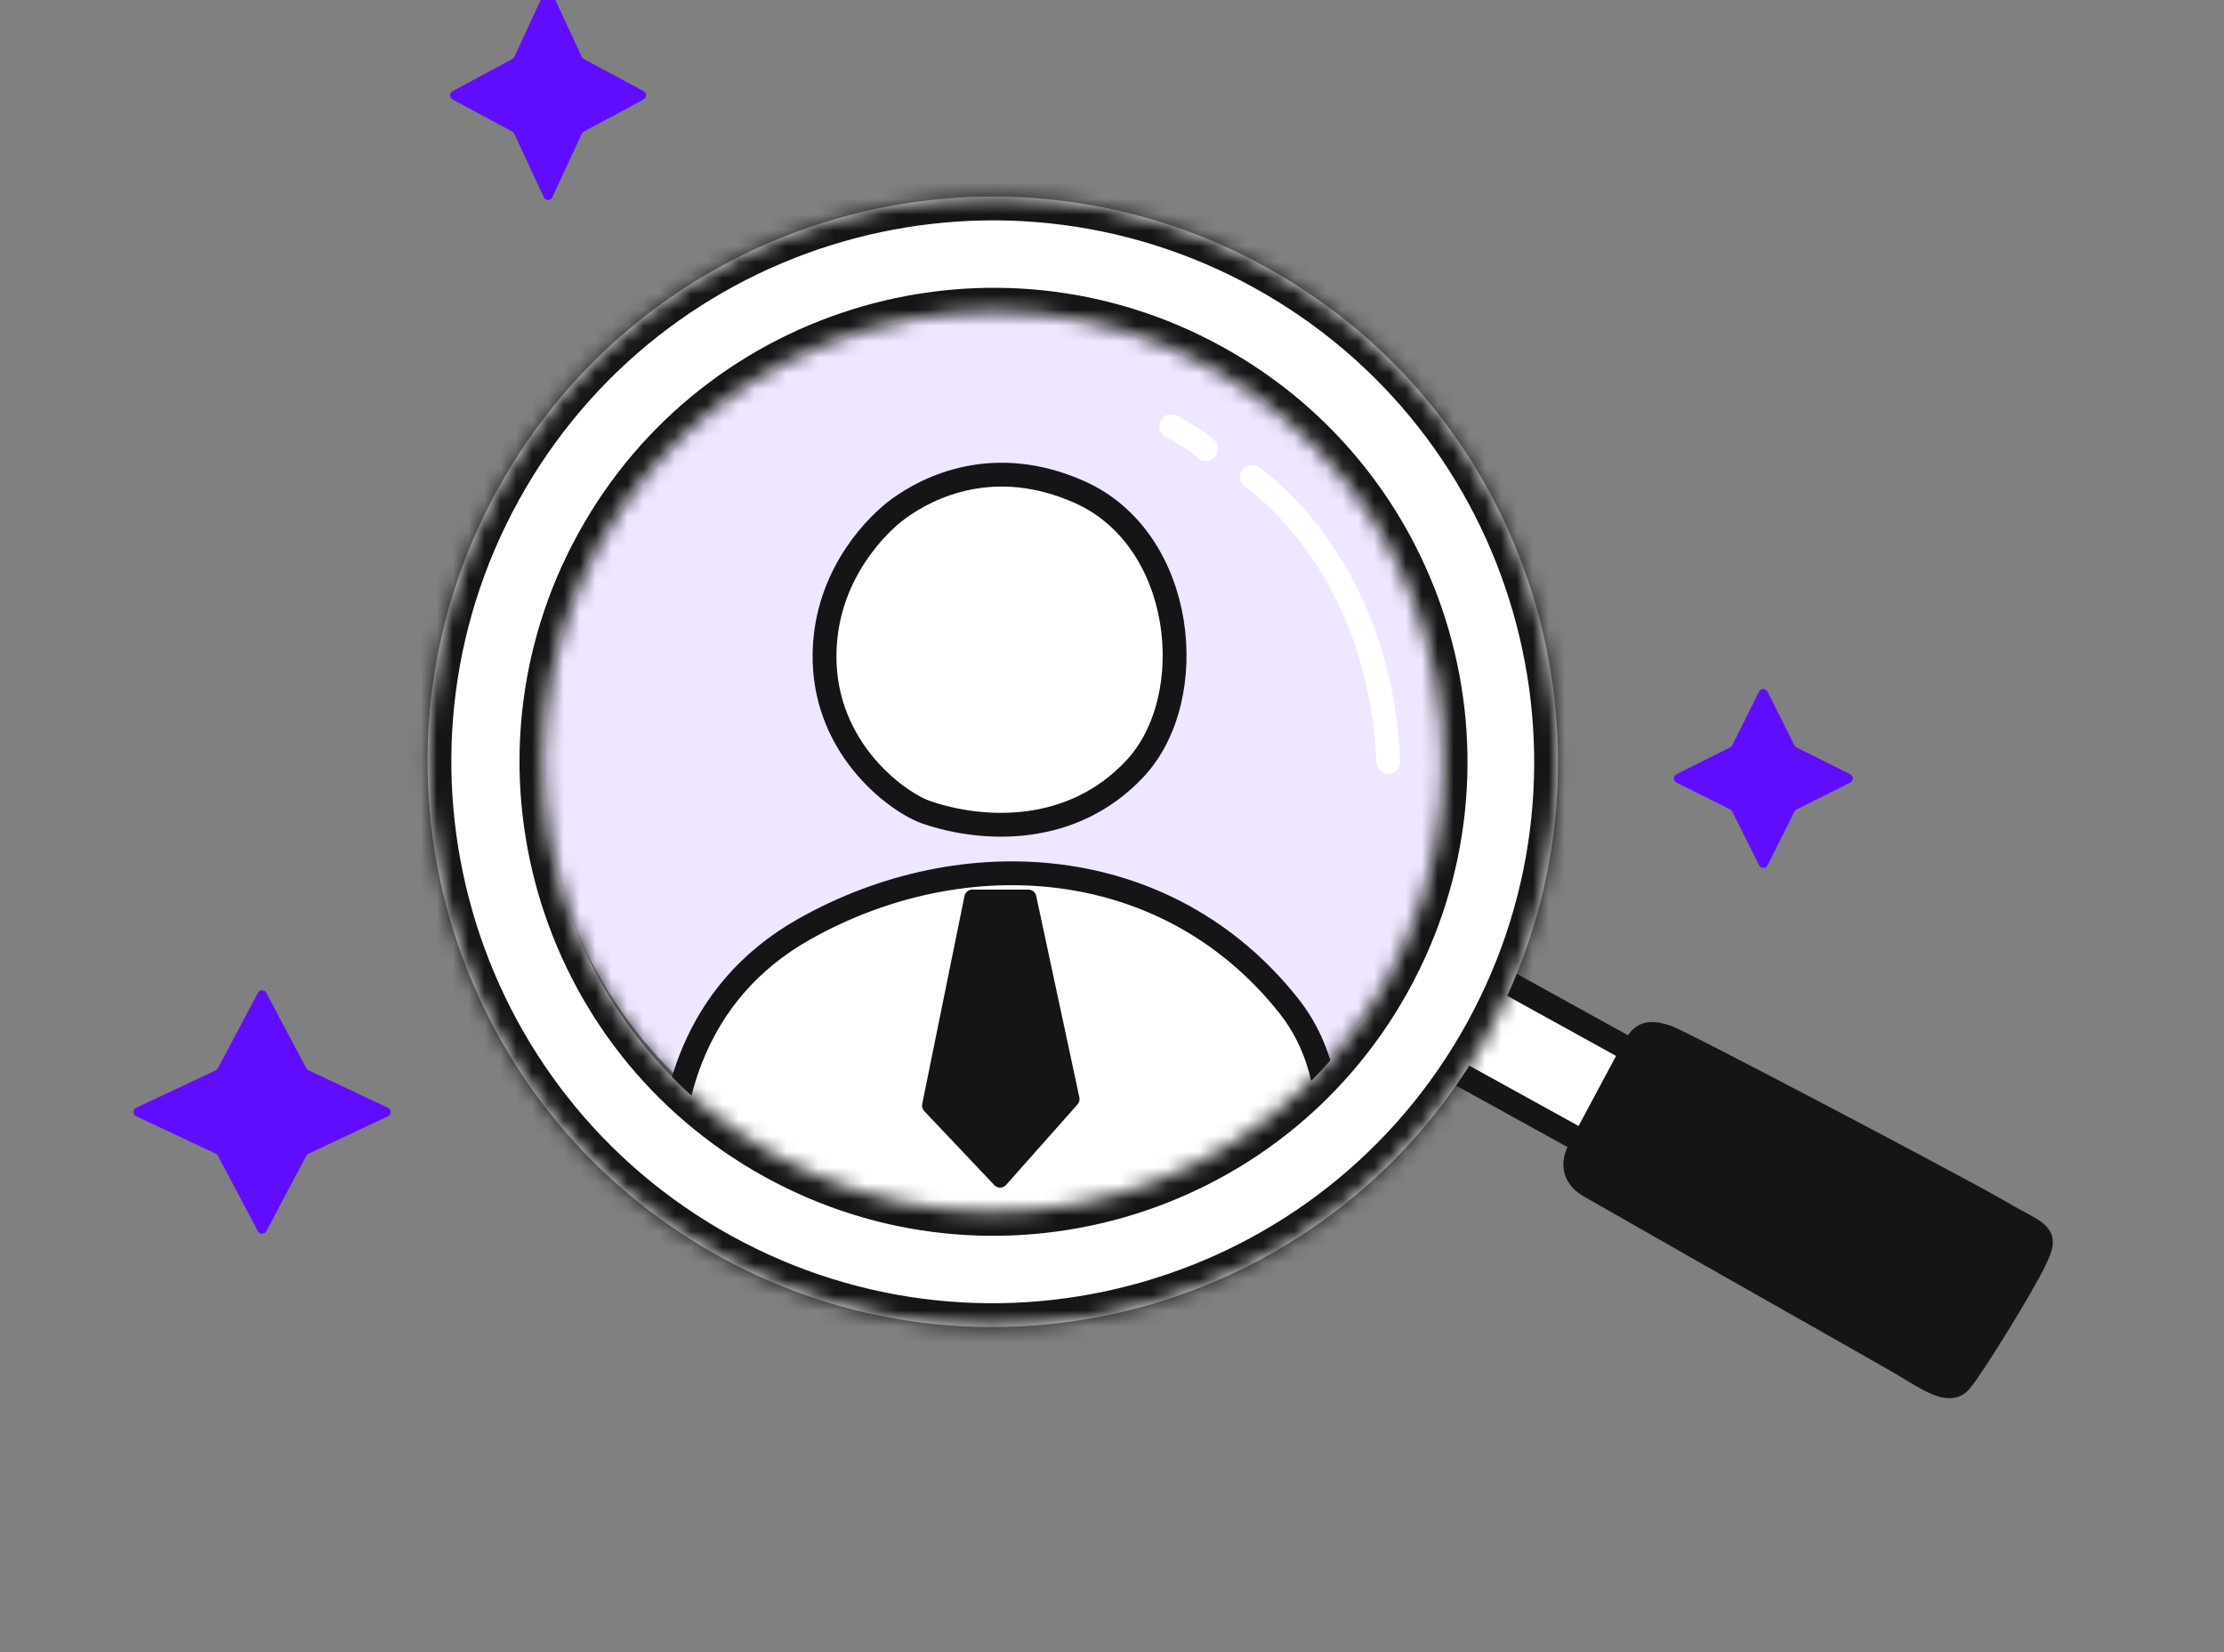
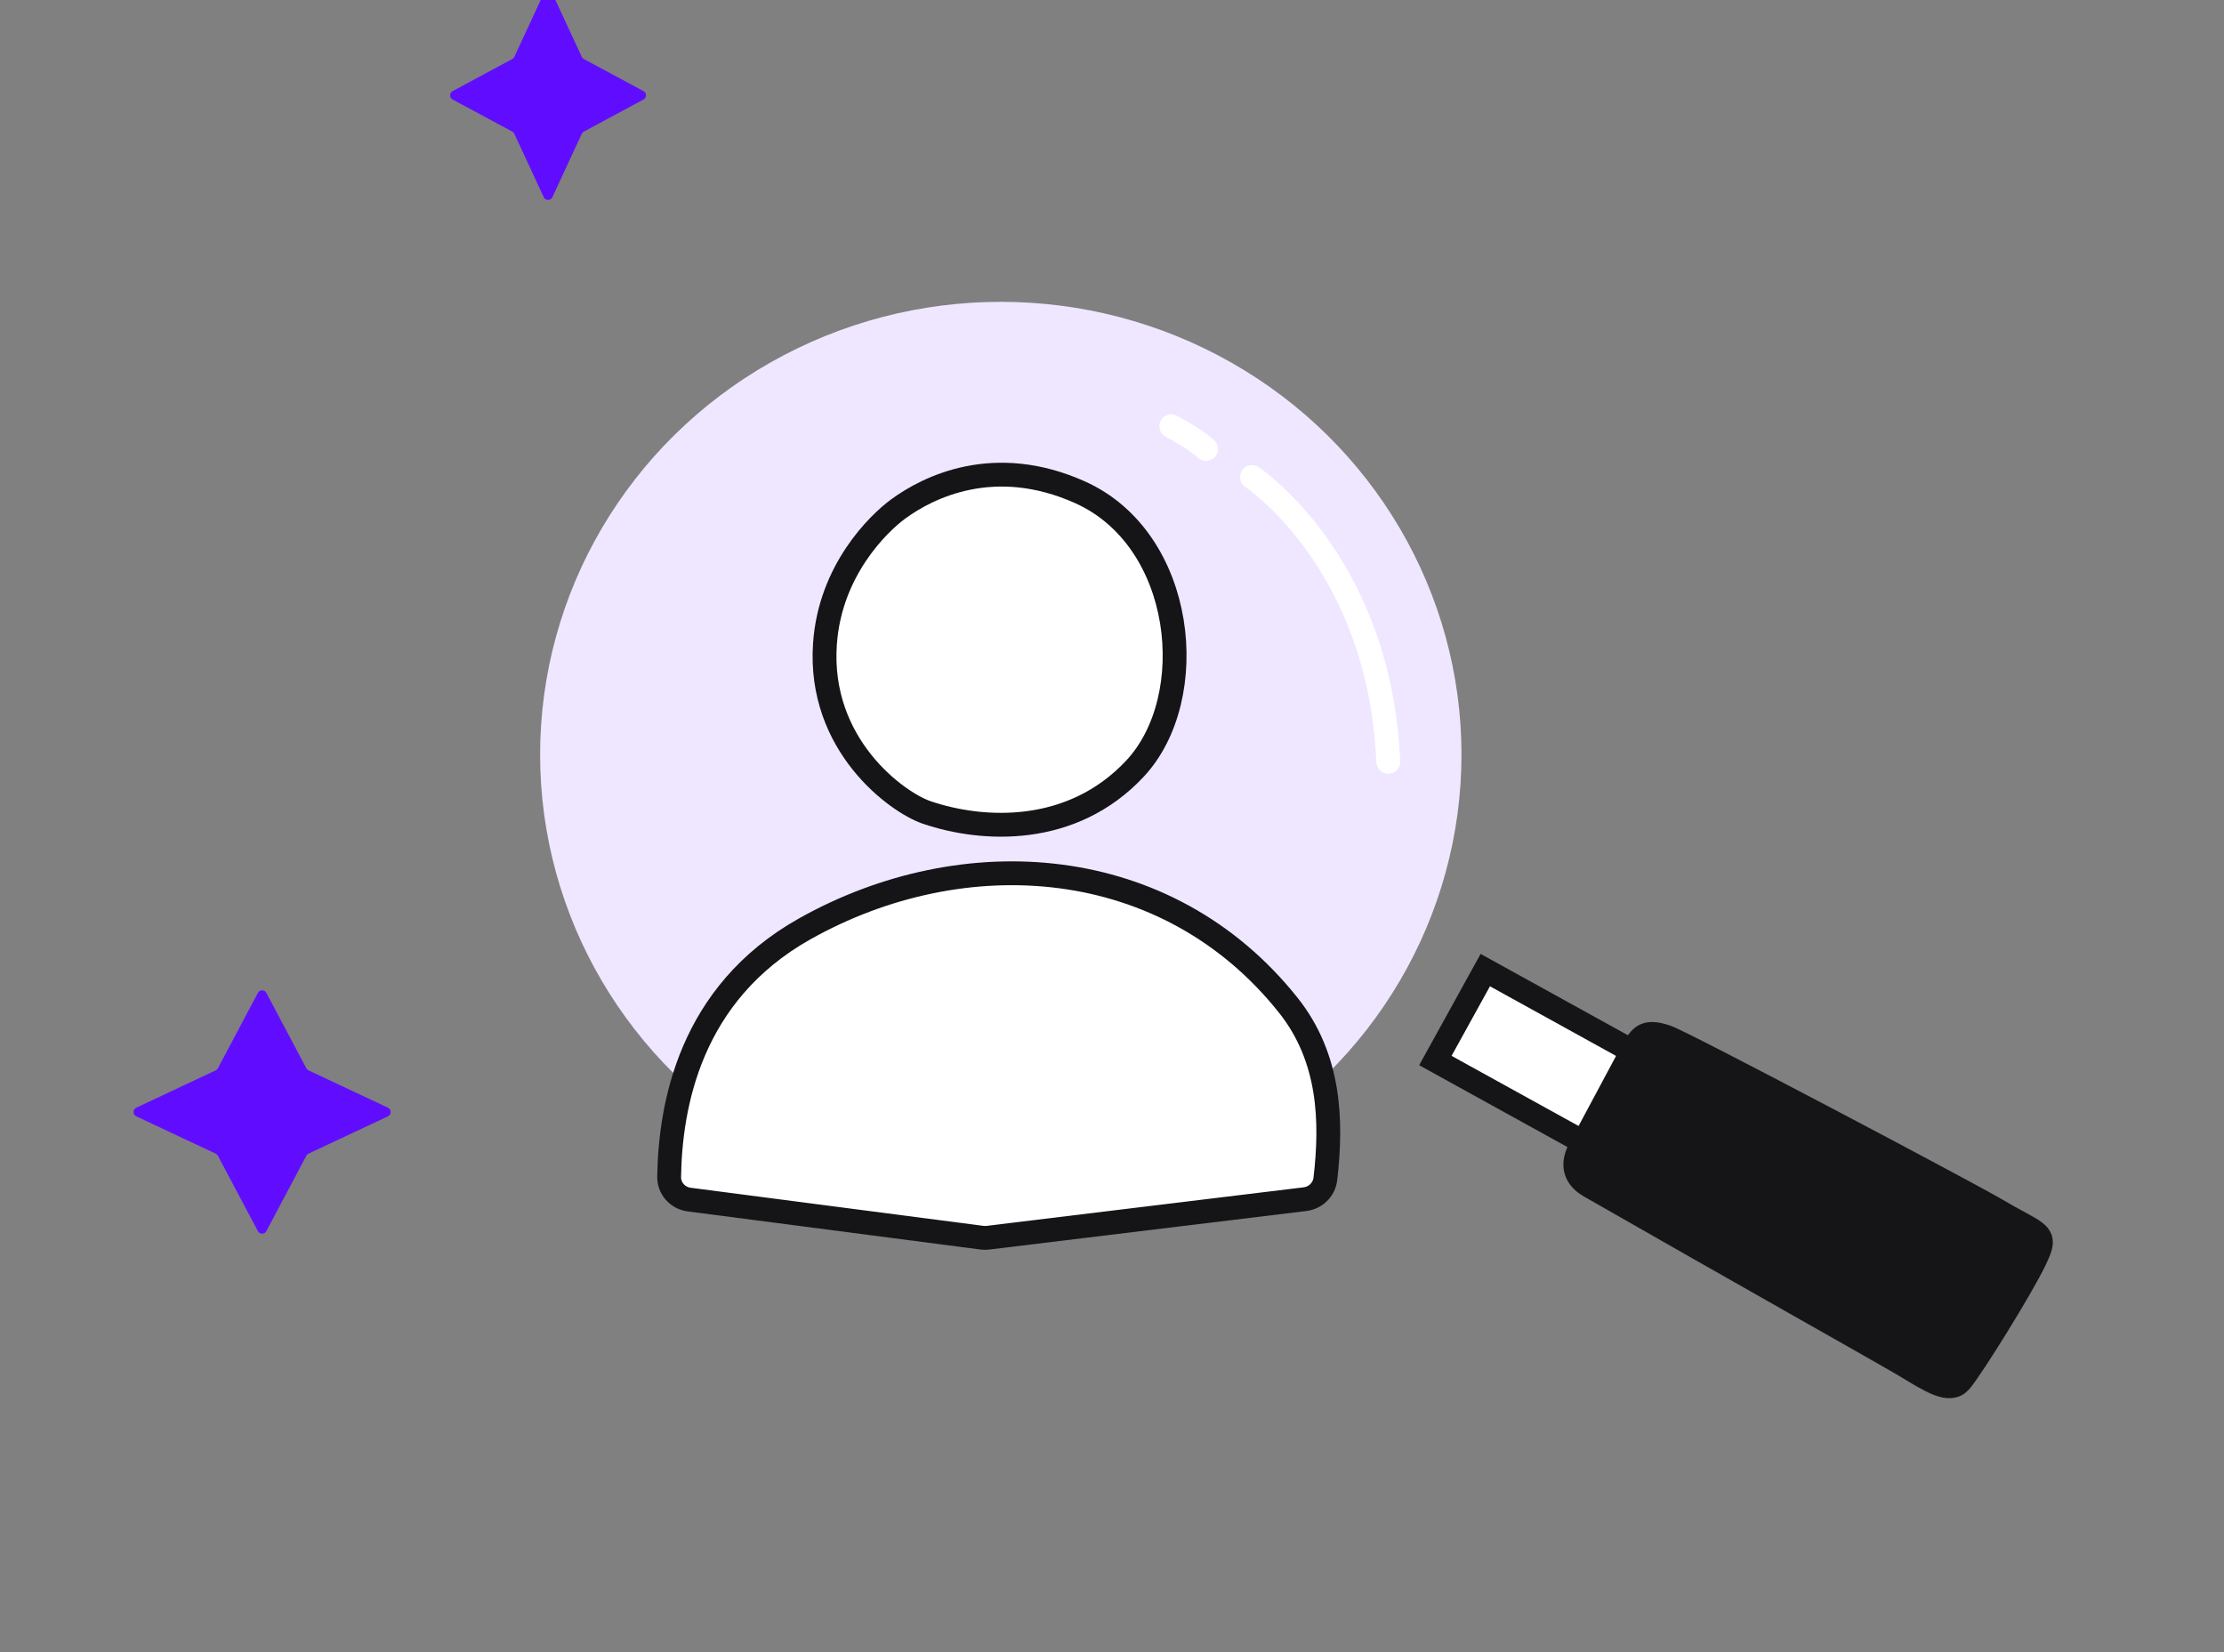
<svg xmlns="http://www.w3.org/2000/svg" width="140" height="104" viewBox="0 0 140 104" fill="none">
  <rect x="0" y="0" width="140" height="104" fill="#808080" stroke="none" />
  <g clip-path="url(#clip0_11932_4539)">
    <ellipse cx="63" cy="47.5" rx="29" ry="28.5" fill="#EFE7FF" />
-     <path d="M110.732 43.538C110.842 43.316 111.158 43.316 111.268 43.538L112.954 46.912C112.983 46.97 113.03 47.017 113.088 47.047L116.463 48.732C116.684 48.842 116.684 49.158 116.463 49.268L113.088 50.953C113.03 50.983 112.983 51.03 112.954 51.088L111.268 54.462C111.158 54.684 110.842 54.684 110.732 54.462L109.046 51.088C109.017 51.03 108.97 50.983 108.912 50.953L105.537 49.268C105.316 49.158 105.316 48.842 105.537 48.732L108.912 47.047C108.97 47.017 109.017 46.97 109.046 46.912L110.732 43.538Z" fill="#600DFF" />
    <path d="M34.228 -0.413C34.335 -0.645 34.665 -0.645 34.772 -0.413L36.623 3.578C36.65 3.637 36.696 3.685 36.753 3.716L40.509 5.736C40.719 5.849 40.719 6.151 40.509 6.264L36.753 8.284C36.696 8.315 36.65 8.363 36.623 8.422L34.772 12.413C34.665 12.645 34.335 12.645 34.228 12.413L32.377 8.422C32.35 8.363 32.304 8.315 32.247 8.284L28.491 6.264C28.281 6.151 28.281 5.849 28.491 5.736L32.247 3.716C32.304 3.685 32.35 3.637 32.377 3.578L34.228 -0.413Z" fill="#600DFF" />
    <path d="M16.235 62.499C16.348 62.287 16.652 62.287 16.765 62.499L19.284 67.247C19.314 67.305 19.363 67.351 19.421 67.378L24.422 69.728C24.652 69.837 24.652 70.163 24.422 70.272L19.421 72.622C19.363 72.649 19.314 72.695 19.284 72.753L16.765 77.501C16.652 77.713 16.348 77.713 16.235 77.501L13.716 72.753C13.685 72.695 13.637 72.649 13.579 72.622L8.578 70.272C8.348 70.163 8.348 69.837 8.578 69.728L13.579 67.378C13.637 67.351 13.685 67.305 13.716 67.247L16.235 62.499Z" fill="#600DFF" />
    <path d="M50.654 58.473C43.396 62.551 42.195 69.644 42.122 74.081C42.11 74.812 42.663 75.419 43.388 75.513L61.813 77.912C61.937 77.928 62.062 77.928 62.185 77.913L82.144 75.487C82.814 75.406 83.351 74.885 83.43 74.215C83.854 70.587 83.737 66.596 81.099 63.281C73.456 53.678 60.651 52.856 50.654 58.473Z" fill="white" stroke="#151417" stroke-width="1.5" stroke-linecap="round" />
    <path d="M67.977 30.983C62.58 28.569 58.413 30.665 56.536 32.044C55.285 32.964 52.249 35.909 51.93 40.533C51.49 46.9 56.467 50.508 58.336 51.144C61.866 52.346 67.48 52.63 71.446 48.385C75.622 43.917 74.62 33.954 67.977 30.983Z" fill="white" stroke="#151417" stroke-width="1.5" stroke-linecap="round" />
-     <path d="M64.739 56H61.204C60.966 56 60.761 56.167 60.714 56.4L58.052 69.498C58.019 69.657 58.067 69.823 58.179 69.941L62.594 74.604C62.796 74.817 63.136 74.811 63.331 74.592L67.832 69.519C67.938 69.4 67.98 69.238 67.947 69.083L65.228 56.395C65.178 56.165 64.975 56 64.739 56Z" fill="#151417" />
    <rect x="90.356" y="66.759" width="6.502" height="13.894" transform="rotate(-61.097 90.356 66.759)" fill="white" stroke="#151417" stroke-width="1.5" />
    <path d="M102.642 66.355L99.48 72.265C98.737 73.575 99.456 74.311 100.062 74.657C108.865 79.698 118.908 85.351 119.756 85.862C121.566 86.952 122.721 87.731 123.401 86.952C124.087 86.165 127.296 81.01 128.111 79.28C128.691 78.05 128.676 77.81 127.361 77.105C126.663 76.731 126.338 76.545 125.57 76.101C123.294 74.788 105.962 65.633 104.912 65.275C103.402 64.76 103.235 65.344 102.642 66.355Z" fill="#151417" stroke="#151417" stroke-width="1.5" />
    <mask id="path-10-inside-1_11932_4539" fill="white">
-       <path fill-rule="evenodd" clip-rule="evenodd" d="M93.64 65.15C103.136 47.949 96.891 26.306 79.69 16.81C62.489 7.313 40.846 13.559 31.349 30.76C21.852 47.961 28.098 69.603 45.299 79.1C62.5 88.597 84.143 82.351 93.64 65.15ZM87.345 61.649C94.908 47.95 89.934 30.714 76.235 23.151C62.537 15.588 45.3 20.562 37.737 34.261C30.174 47.959 35.148 65.195 48.847 72.758C62.546 80.322 79.782 75.348 87.345 61.649Z" />
-     </mask>
-     <path fill-rule="evenodd" clip-rule="evenodd" d="M93.64 65.15C103.136 47.949 96.891 26.306 79.69 16.81C62.489 7.313 40.846 13.559 31.349 30.76C21.852 47.961 28.098 69.603 45.299 79.1C62.5 88.597 84.143 82.351 93.64 65.15ZM87.345 61.649C94.908 47.95 89.934 30.714 76.235 23.151C62.537 15.588 45.3 20.562 37.737 34.261C30.174 47.959 35.148 65.195 48.847 72.758C62.546 80.322 79.782 75.348 87.345 61.649Z" fill="white" />
+       </mask>
    <path d="M78.965 18.123C95.441 27.219 101.423 47.949 92.326 64.425L94.953 65.875C104.85 47.949 98.341 25.393 80.415 15.496L78.965 18.123ZM32.662 31.485C41.758 15.009 62.489 9.026 78.965 18.123L80.415 15.496C62.488 5.599 39.933 12.108 30.036 30.035L32.662 31.485ZM46.024 77.787C29.548 68.691 23.566 47.96 32.662 31.485L30.036 30.035C20.139 47.961 26.648 70.516 44.574 80.413L46.024 77.787ZM92.326 64.425C83.23 80.901 62.5 86.883 46.024 77.787L44.574 80.413C62.5 90.311 85.056 83.802 94.953 65.875L92.326 64.425ZM75.51 24.464C88.484 31.627 93.195 47.95 86.032 60.924L88.658 62.374C96.622 47.95 91.384 29.801 76.96 21.838L75.51 24.464ZM39.051 34.986C46.213 22.012 62.537 17.301 75.51 24.464L76.96 21.838C62.536 13.874 44.388 19.112 36.424 33.536L39.051 34.986ZM49.572 71.445C36.599 64.283 31.888 47.959 39.051 34.986L36.424 33.536C28.461 47.96 33.698 66.108 48.122 74.072L49.572 71.445ZM86.032 60.924C78.869 73.897 62.546 78.608 49.572 71.445L48.122 74.072C62.546 82.035 80.695 76.798 88.658 62.374L86.032 60.924Z" fill="#151417" mask="url(#path-10-inside-1_11932_4539)" />
    <path d="M78.811 30.028C81.524 31.982 86.966 37.735 87.393 47.955" stroke="white" stroke-width="1.5" stroke-linecap="round" />
    <path d="M73.731 26.83C74.235 27.092 75.378 27.747 75.92 28.263" stroke="white" stroke-width="1.5" stroke-linecap="round" />
  </g>
  <defs>
    <clipPath id="clip0_11932_4539">
      <rect width="140" height="104" fill="white" />
    </clipPath>
  </defs>
</svg>